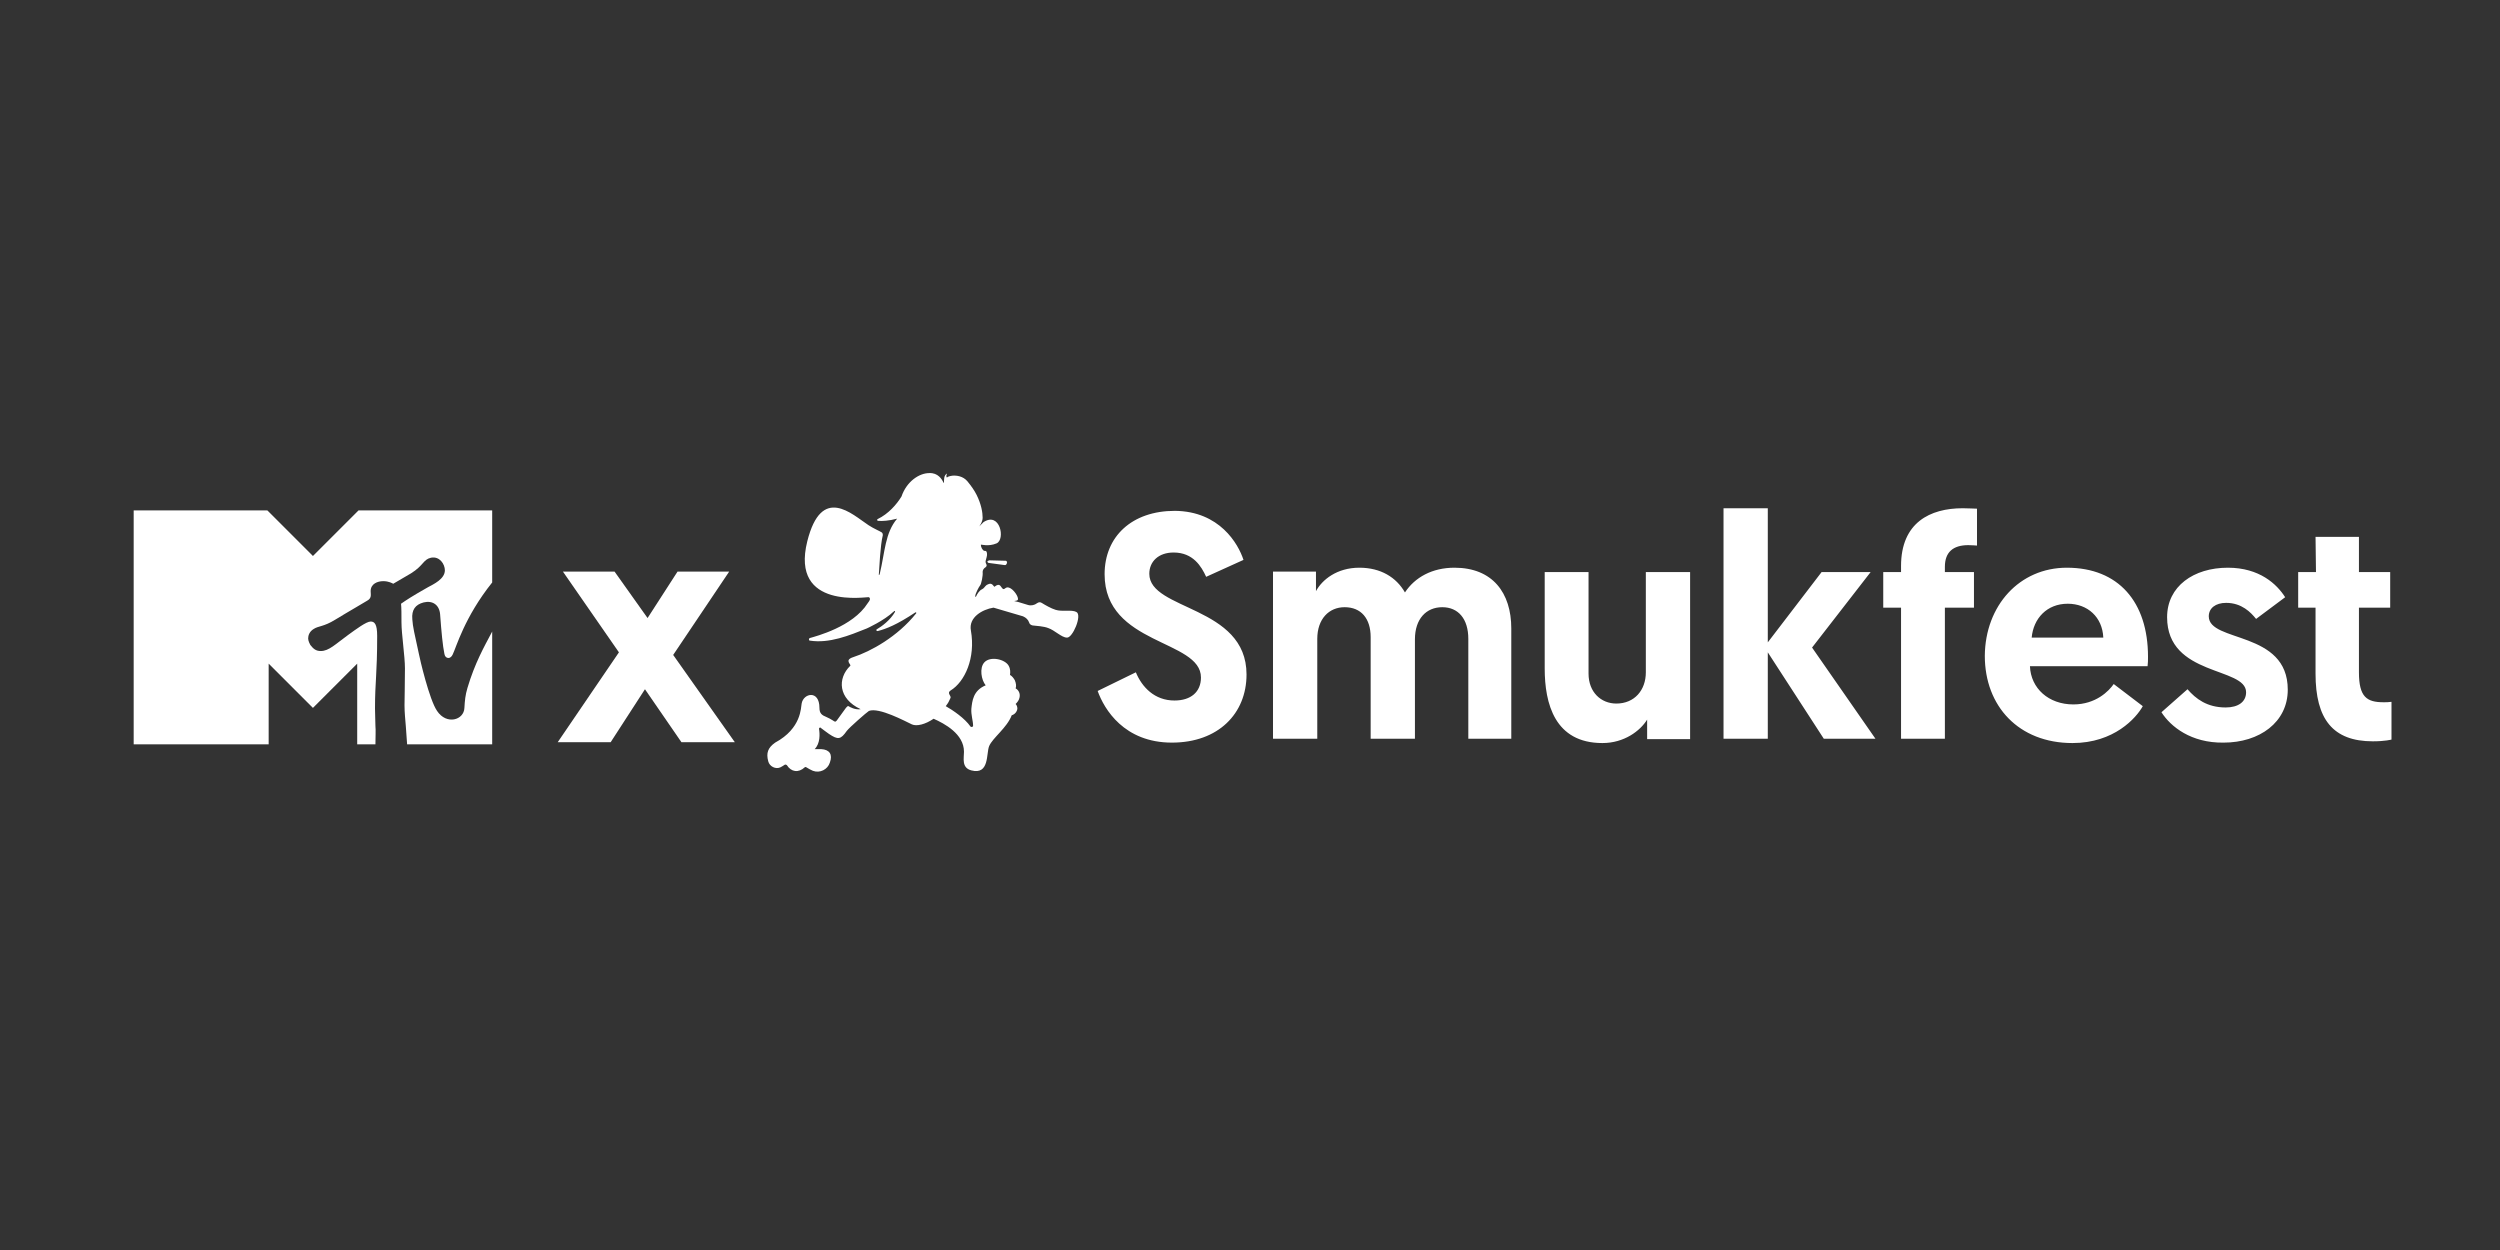
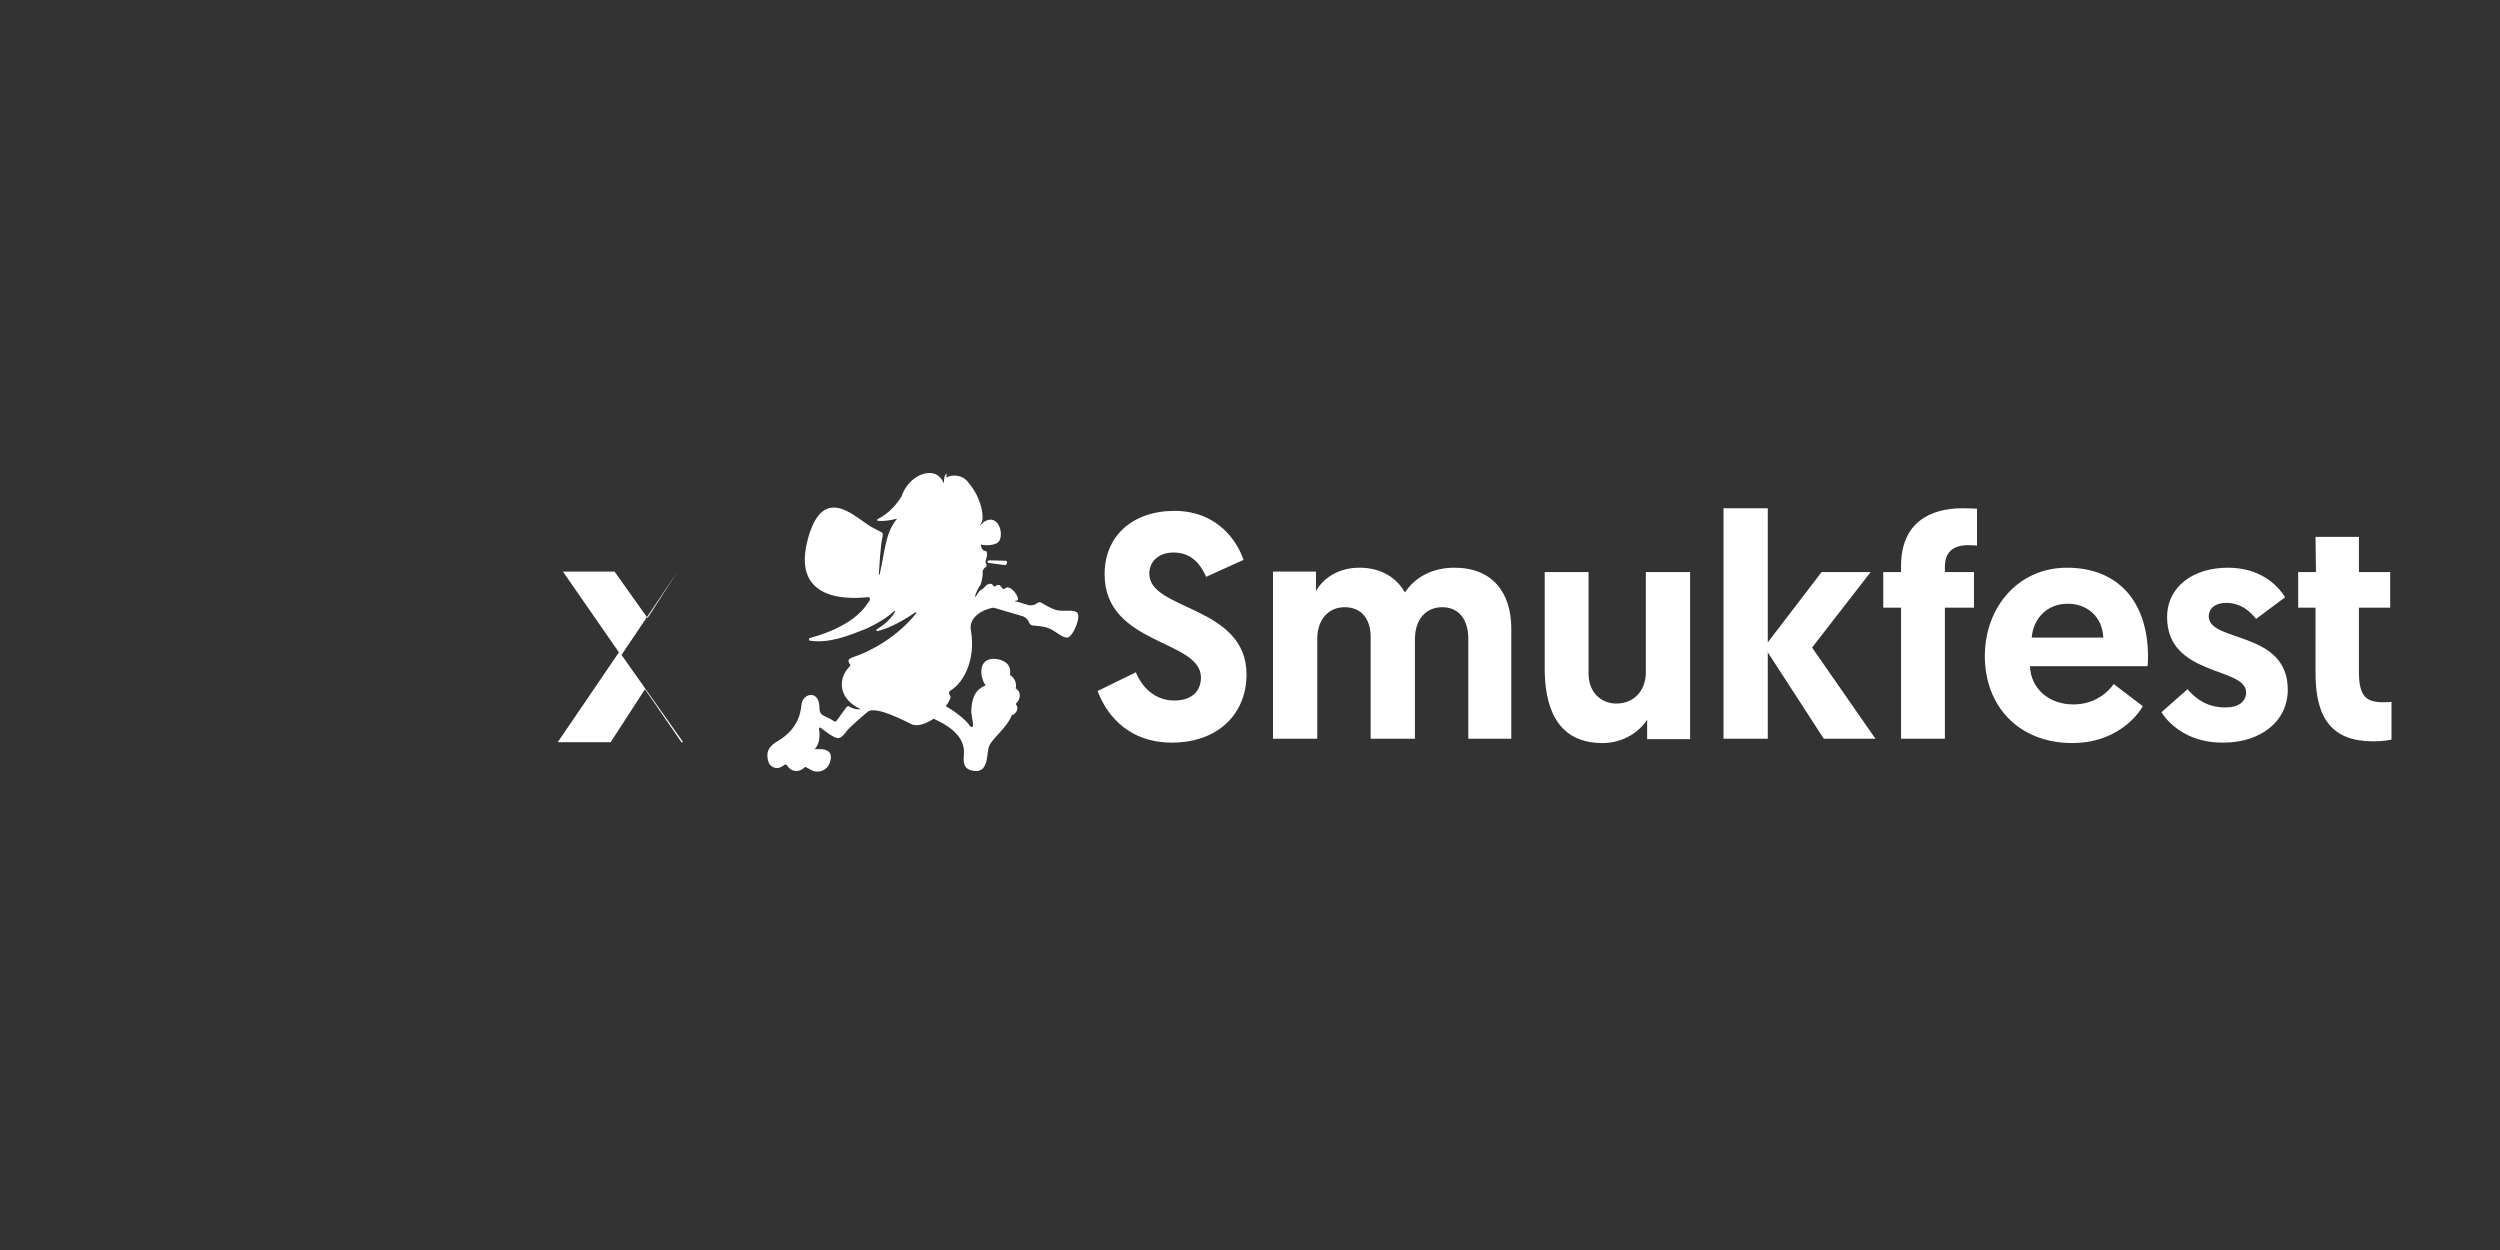
<svg xmlns="http://www.w3.org/2000/svg" version="1.1" id="Livello_1" x="0px" y="0px" viewBox="0 0 576 288" style="enable-background:new 0 0 576 288;">
  <rect x="0" y="0" width="576" height="288" fill="#333333" stroke="none" />
  <style type="text/css">
	.st0{fill:#FFFFFF;}
</style>
  <g>
-     <path class="st0" d="M107.7,158.5c-0.5,1.7-0.6,2.9-0.7,4.6c-0.1,2.8-4.1,4-6.3,0.7c-1.8-2.6-4-12.1-4.2-13.2&#13;&#10;  c-1-4.6-1.4-6.2-1.5-7.9c-0.2-2.2,0.7-3.4,2.6-3.9c2-0.5,3.6,0.5,3.8,2.7c0.3,4.1,0.6,7.3,1,9.2c0.1,0.6,0.5,0.9,0.9,0.9&#13;&#10;  c0.5,0,0.8-0.4,1-0.8c0.8-1.6,2.7-8.6,9.1-16.6v-16.6H82.6l-10.5,10.5l-10.5-10.5H30.8v53.9h31.1v-18.6l10.2,10.2l10.2-10.2v18.6&#13;&#10;  h4.2c0-1.5,0.1-3.4,0-4.2c0-0.9-0.1-2.9-0.1-4.1c0-6.2,0.5-7.8,0.5-16.7c0-2.7-0.6-3.3-1.5-3.3c-1,0-3.4,1.8-5.2,3.1&#13;&#10;  c-2.9,2.1-4.4,3.7-6.3,3.7c-1.1,0-1.7-0.5-2.4-1.4c-0.1-0.2-0.5-0.9-0.5-1.5c0-0.7,0.3-1.6,1.3-2.2c1.1-0.7,2.3-0.5,4.9-2.1&#13;&#10;  c3.1-1.9,6.8-4,7.4-4.4c1.1-0.6,0.8-1.4,0.8-2.2c0-1.7,1.6-2.3,2.9-2.3s2.1,0.5,2.3,0.6c0.5-0.3,1.7-1,4.1-2.4&#13;&#10;  c2.9-1.8,2.8-3.2,4.6-3.6c2-0.4,3.2,1.5,3.2,2.9c0,2-2.6,3.2-3.9,3.9c-3.7,2.1-4.9,2.9-6.2,3.8c0.1,0.8,0.1,2.7,0.1,4.3&#13;&#10;  c0,2.7,0.8,7.8,0.8,10.6c0,3.3-0.1,7.5-0.1,8.5c0,1.7,0.2,3.5,0.3,4.8c0.1,1.1,0.2,2.8,0.3,4.2h19.6v-26c0,0.1-0.1,0.1-0.1,0.2&#13;&#10;  C111.5,149.1,109.4,152.8,107.7,158.5z" />
-   </g>
+     </g>
  <g>
-     <path class="st0" d="M157,171l-8.4-12.2l-7.9,12.2h-12.2l14.1-20.7l-12.9-18.6h11.9l7.6,10.7l6.9-10.7H168l-12.9,19.2l14.2,20.1&#13;&#10;  H157z" />
+     <path class="st0" d="M157,171l-8.4-12.2l-7.9,12.2h-12.2l14.1-20.7l-12.9-18.6h11.9l7.6,10.7l6.9-10.7l-12.9,19.2l14.2,20.1&#13;&#10;  H157z" />
  </g>
  <path class="st0" d="M286.5,129l-8.6,3.9c-1.1-2.4-3-5.6-7.5-5.6c-3.5,0-5.6,2.1-5.6,4.9c0,8.5,22.4,7.3,22.4,23.2&#13;&#10; c0,9-6.5,15.7-17.2,15.7c-11,0-15.6-7.7-17.1-11.9l8.8-4.3c1.4,3.4,4.3,6.5,8.9,6.5c3.8,0,6.1-2,6.1-5.3c0-8.8-22.2-7.4-22.2-23.8&#13;&#10; c0-8.7,6.3-14.6,16.2-14.6C281,117.8,285.3,125.3,286.5,129z M348.5,170.2h-10.2v-23c0-4.6-2.3-7.3-6-7.3s-6.3,2.7-6.3,7.4v22.9&#13;&#10; h-10.2v-23.4c0-4.3-2.2-6.9-6-6.9c-3.6,0-6.3,2.7-6.3,7.3v23h-10.2v-38.5h9.9v4.5c1.4-2.6,4.8-5.4,10-5.4c4.9,0,8.5,2.2,10.5,5.7&#13;&#10; c2.3-3.5,6.3-5.7,11.4-5.7c8.8,0,13.1,5.8,13.1,14v25.4H348.5z M355.9,154v-22.2H366v23.4c0,4.3,2.9,6.9,6.4,6.9&#13;&#10; c4.2,0,6.8-3.1,6.8-7.2v-23.1h10.2v38.5h-9.9v-4.5c-1.6,2.6-5.3,5.4-10.3,5.4C358.2,171.2,355.9,162.1,355.9,154z M397.1,117.1h10.2&#13;&#10; V148l12.4-16.2H431l-13.5,17.4l14.6,21h-11.9l-12.9-19.9v19.9h-10.2V117.1z M438,140h-4.1v-8.2h4.1v-1.4c0-10,6.7-13.3,14.2-13.3&#13;&#10; c1.5,0,2.6,0.1,3.3,0.1v8.5c-0.2,0-1.1-0.1-2-0.1c-3.5,0-5.4,1.6-5.4,5v1.2h6.7v8.2h-6.7v30.2H438V140z M476.2,130.8&#13;&#10; c11.9,0,18.7,7.9,18.7,20.5c0,0.7,0,1.5-0.1,2.2h-27.1c0.2,5.1,4.3,8.8,10,8.8c5.2,0,8.2-3.1,9.3-4.7l6.7,5.1&#13;&#10; c-1.5,2.7-6.6,8.5-16.2,8.5c-12.4,0-20.2-8.5-20.2-20.1C457.4,139.5,465.3,130.8,476.2,130.8z M484.6,146.9&#13;&#10; c-0.2-4.7-3.6-7.8-8.2-7.8c-4.8,0-7.9,3.4-8.3,7.8H484.6z M498,164.1l6-5.3c1.9,2.2,4.5,4.2,8.8,4.2c2.9,0,4.7-1.3,4.7-3.5&#13;&#10; c0-5.9-18.2-3.6-18.2-17.3c0-7.1,6.1-11.4,14-11.4c7.3,0,11.3,3.8,13.2,6.8l-6.7,5c-1.2-1.5-3.3-3.7-6.9-3.7c-2.4,0-4,1.2-4,3.1&#13;&#10; c0,6.1,18.2,3.2,18.2,16.9c0,7.5-6.5,12.2-14.8,12.2C504.8,171.2,500.1,167.4,498,164.1z M533.5,123.7h10v8.1h7.2v8.2h-7.2v14.9&#13;&#10; c0,5.7,1.8,6.9,5.7,6.9c0.7,0,1,0,1.8-0.1v8.7c0,0-1.5,0.4-4.3,0.4c-9.2,0-13.2-5.1-13.2-15.6V140h-4v-8.2h4.1L533.5,123.7&#13;&#10; L533.5,123.7z M248,141c-1.1-0.6-3.3,0-4.8-0.5c-1-0.3-2.4-1.1-3.2-1.6c-0.3-0.2-0.7-0.2-1.1,0.1c-0.5,0.4-1.3,0.6-2,0.4l-2.3-0.7&#13;&#10; l-0.9-0.2c0-0.1,0.6,0,0.8-0.3c0.3-0.6-1-2.5-2-2.8c-0.8-0.3-1,0.5-1.4,0.3c-0.6-0.4-0.6-1.6-2-0.5c-0.6-0.8-0.9-0.9-1.8-0.4&#13;&#10; c-0.4,0.3-0.6,0.8-1.1,1s-1.1,1.1-1.3,1.6c-0.1,0.2-0.2,0.2-0.2-0.1c0-0.5,0.9-2.2,1.1-2.4c0.3-0.3,0.7-2.3,0.6-3.1&#13;&#10; c0-0.3,0.1-0.6,0.4-0.9c1.1-0.7,0.1-0.9,0.3-1.7c0.1-0.5,0.4-1.2,0.3-1.7c-0.1-0.8-0.5-0.5-0.7-0.6c-0.3-0.2-0.7-0.7-0.7-1.4&#13;&#10; c0-0.1,1.7,0.5,3.6-0.3c2.1-0.9,0.8-7.4-3-4.9c-0.1,0.1-1,1-1,1s0.8-1,0.8-2c0-1.2-0.3-3.1-1.4-5.3c-0.5-1-1.2-2-2.1-3.1&#13;&#10; c-1-1.2-2.5-1.4-3.5-1.3c0,0-0.9,0.1-1.2,0.4l0,0c-0.1,0.1-0.3-0.3,0-0.9c-0.8,0.4-0.7,1.6-0.7,2.2l-0.1-0.1&#13;&#10; c-0.4-0.8-1.3-2.3-3.3-2.2c-2.3,0-5.2,1.9-6.4,5.4c-1.1,1.8-3,4-5.5,5.2c-0.2,0.1-0.1,0.4,0.1,0.4c0.9,0.1,2.5,0,4.4-0.5&#13;&#10; c-2.8,3.3-2.8,7.7-4,12.7c-0.1,0.4-0.3,0.4-0.2-0.1c0.1-1.2,0.3-6.4,0.9-8.8c0-0.1,0-0.4-0.2-0.6c-0.4-0.3-1.9-0.9-3.1-1.7&#13;&#10; c-3.8-2.5-10.8-9.4-14.1,3.7c-4,16,14,12.7,14.2,12.9c0.2,0.1,0.3,0.4,0.2,0.6c-0.1,0.3-0.3,0.5-0.5,0.8c-3.4,5.4-11.9,7.6-13.3,8&#13;&#10; c-0.3,0.1-0.3,0.6,0,0.6c4.5,0.7,9.1-1.2,13.1-2.8c0,0,4-1.8,6.2-3.9c0,0,0.1,0,0.1-0.1c0.1-0.1,0.3,0,0.2,0.2c-1.1,1.9-3,3.3-4.2,4&#13;&#10; c-0.2,0.1-0.1,0.4,0.2,0.4c2-0.5,4.5-1.5,8.7-4.3c0.1-0.1,0.3,0.1,0.2,0.2c-4.3,5.4-10.5,8.8-14.5,10.1c-2.2,0.7-0.4,1.7-0.7,2&#13;&#10; c-3,2.9-2.8,7.6,2.4,10c-1.3,0.2-2.5-0.5-2.8-0.7c-0.2-0.1-0.4,0.2-0.6,0.4c-0.5,0.7-1.8,2.5-2.1,2.9s-0.5,0.3-0.9,0&#13;&#10; c-0.5-0.3-1-0.6-1.5-0.8c-1-0.4-1.6-0.8-1.6-2.1c0-4.2-3.7-3.4-4.1-1c-0.2,0.9,0,5.7-6.1,9l0,0c-1.7,1.2-2.1,2.4-1.6,4.3&#13;&#10; c0.3,1.2,1.7,1.9,2.8,1.4c0.4-0.2,0.7-0.4,1-0.6c0.2-0.1,0.4,0,0.5,0.1c1,1.6,2.7,1.8,4.1,0.5c0.1-0.1,0.3-0.1,0.4,0&#13;&#10; c0.5,0.3,1,0.6,1.5,0.8c1.6,0.6,3.4-0.3,3.9-1.9c0.7-1.9-0.1-3-2-3.1c-0.4,0-0.9,0-1.5,0c1.3-1.3,1.2-3.5,1-4.7&#13;&#10; c0-0.2,0.3-0.4,0.4-0.2c0.9,0.7,1.1,0.8,1.9,1.4c2.1,1.4,2.7,1.3,4.1-0.7c0.6-0.8,4.6-4.3,5.1-4.6c2.3-0.9,8.4,2.4,9.9,3.1&#13;&#10; c1.1,0.5,3.1,0,5-1.3c2.5,1.1,7,3.5,7,7.6c0,1.5-0.6,3.7,1.7,4.3c4.2,1.1,3.4-3.9,4.1-5.6c0.8-1.9,4.1-4.2,5.2-7.1&#13;&#10; c0.7-0.2,1.2-0.8,1.3-1.5c0-0.4-0.1-0.8-0.4-1.1c0.4-0.4,0.8-0.9,0.9-1.5c0.2-0.9-0.2-1.7-0.9-2.1c0.2-0.5,0.1-1.2-0.2-1.9&#13;&#10; c-0.3-0.5-0.6-0.9-1.1-1.2c0.1-0.6,0.1-1.4-0.3-2.1c-0.8-1.5-4.2-2.3-5.6-0.8c-1.2,1.3-0.7,4.1,0.3,5.3c-2.9,1.2-3.1,3.6-3.3,5.4&#13;&#10; c-0.1,1.4,0.4,2.8,0.4,3.9c0,0.3-0.4,0.4-0.6,0.2c-1.3-1.9-4.1-3.8-5.7-4.7c0.6-0.8,0.7-1,1.1-1.9c0.2-0.5-0.9-1.1,0-1.7&#13;&#10; c3.3-2,5.8-7.5,4.7-13.8c-0.6-3.1,2.7-4.9,5.2-5.3l6.8,2c0.7,0.3,1.2,0.8,1.4,1.4c0.1,0.4,0.4,0.6,0.8,0.7c0.9,0.1,2.6,0.2,3.6,0.6&#13;&#10; c1.5,0.5,3.1,2.2,4.3,2.2C247.1,147.1,249.4,141.7,248,141z M227.9,129.1l3.8,0.1c0.1,0,0.1,0,0.2,0.1c0.1,0.1,0.2,0.2,0.1,0.3v0.1&#13;&#10; c0,0.1-0.1,0.3-0.2,0.4c-0.1,0.1-0.2,0.1-0.3,0.1l-3.7-0.5c-0.2,0-0.3-0.2-0.3-0.4C227.6,129.3,227.8,129.1,227.9,129.1z" />
</svg>